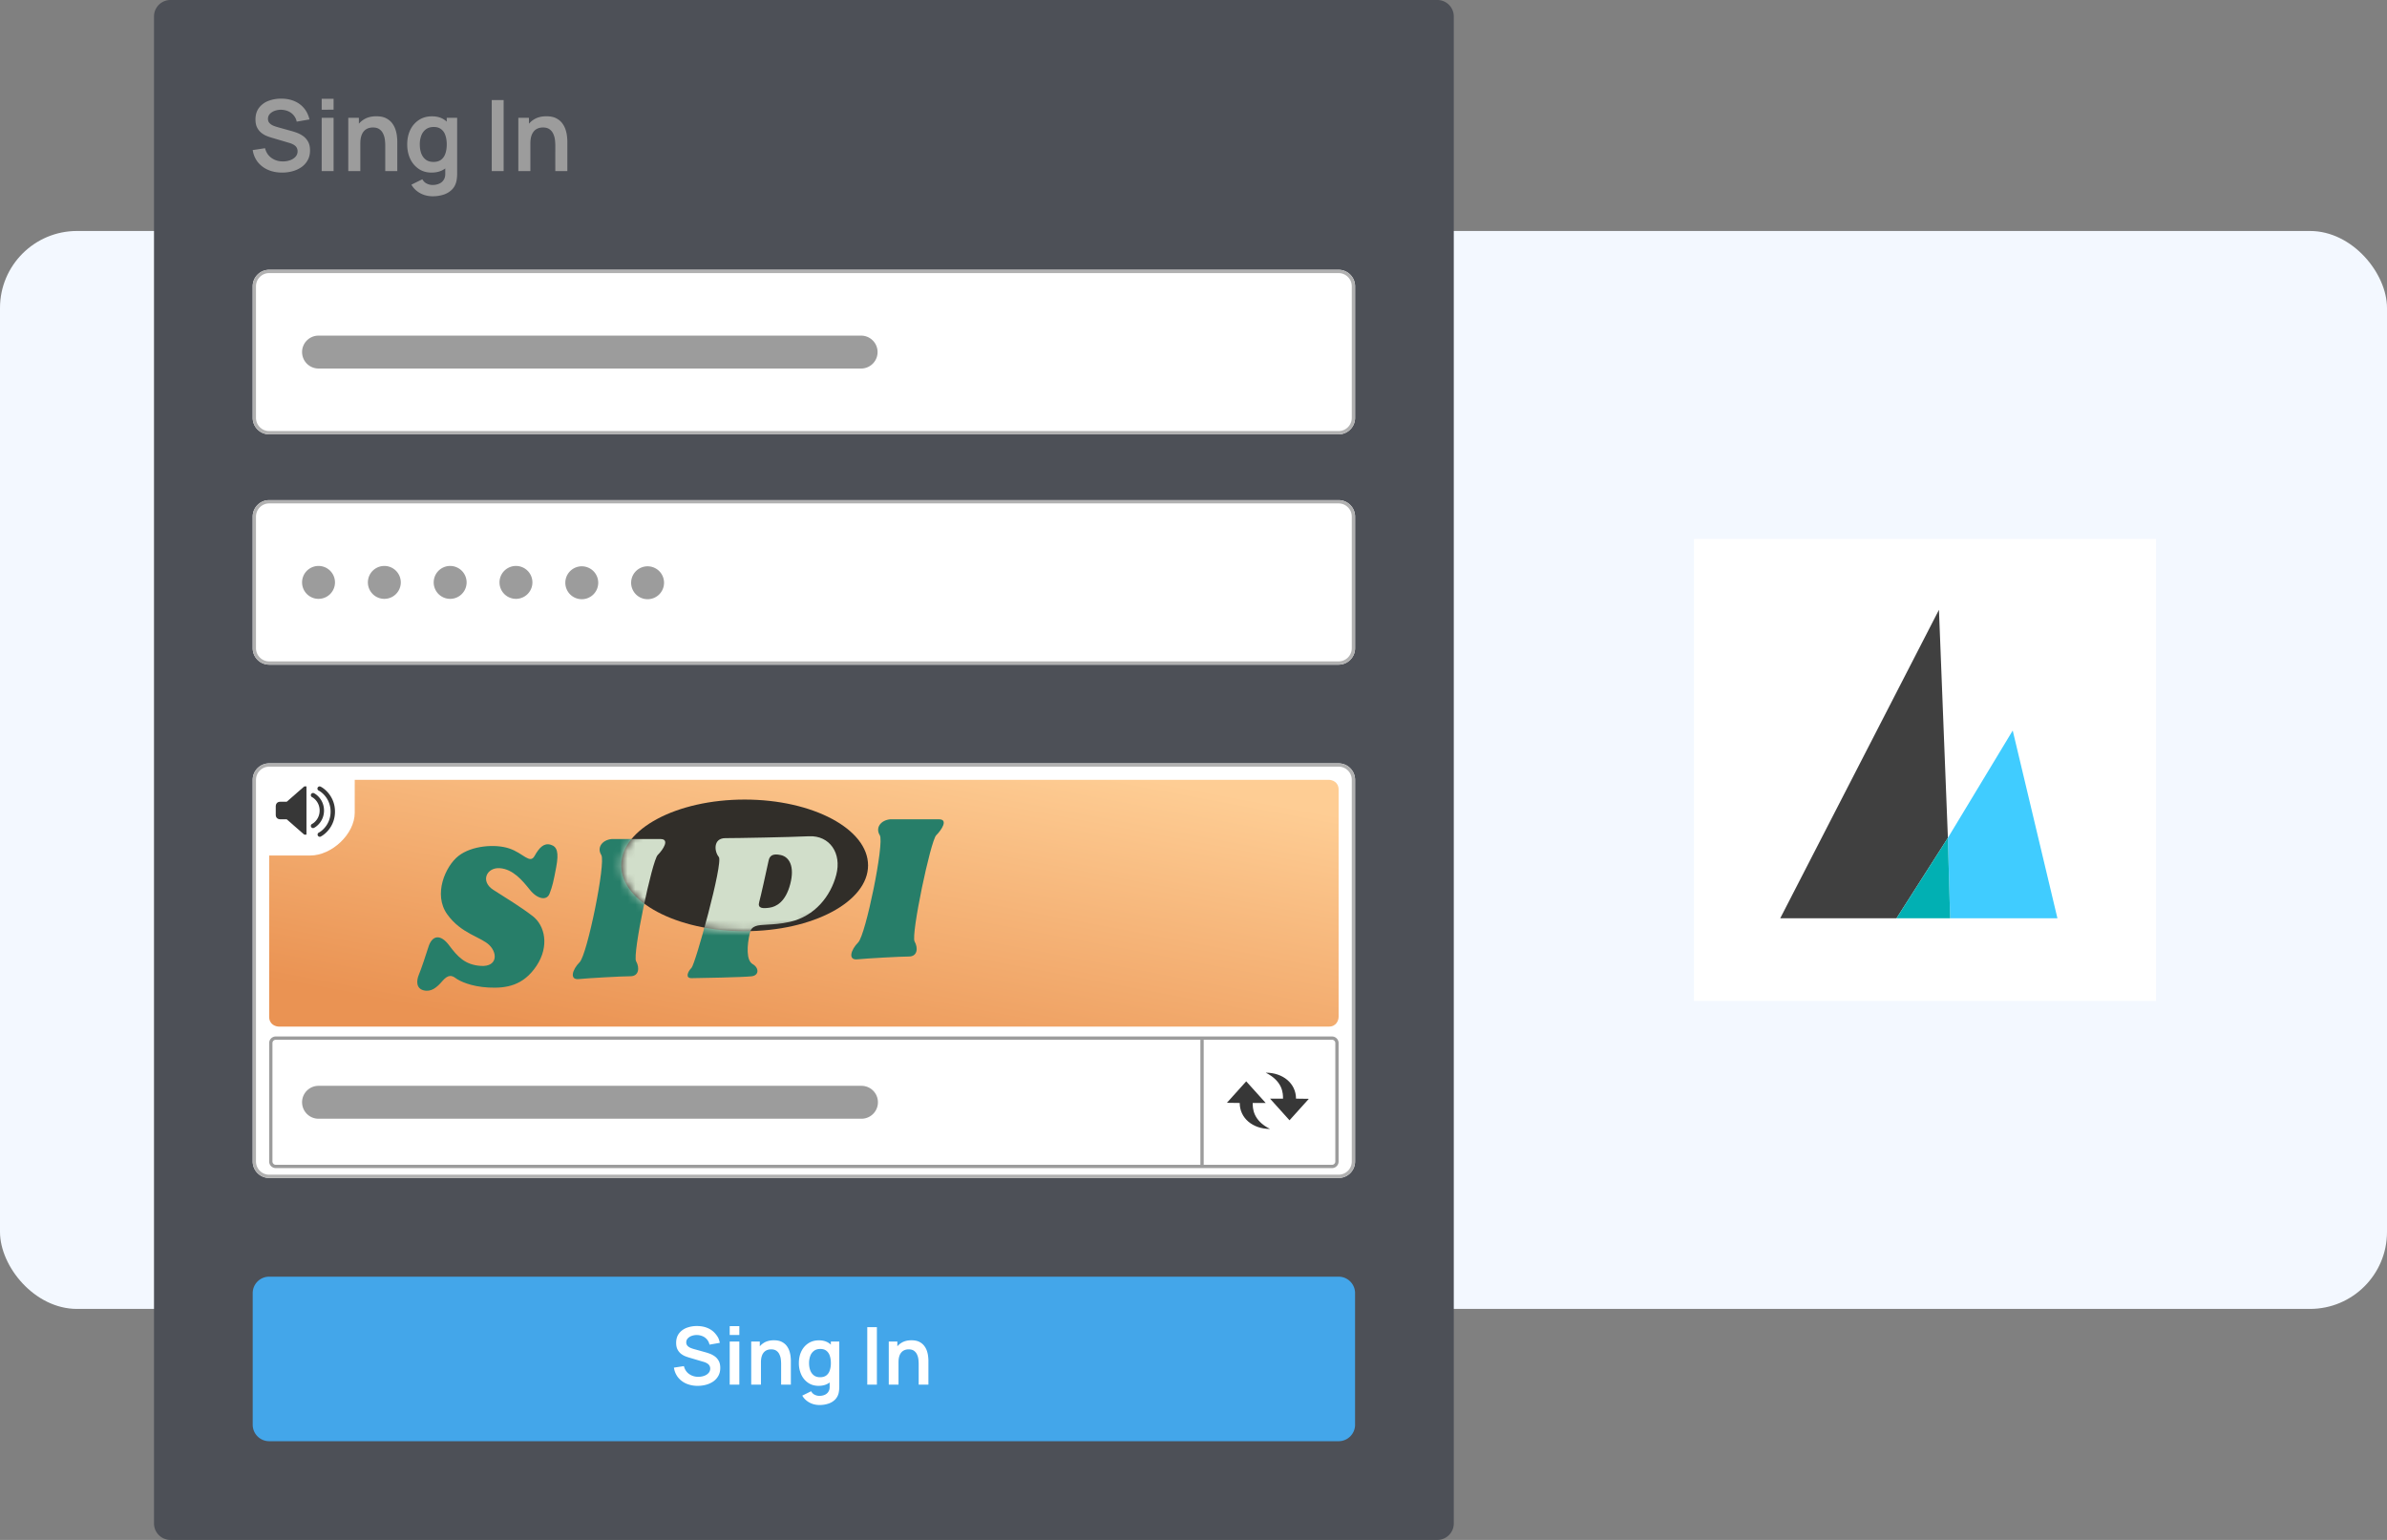
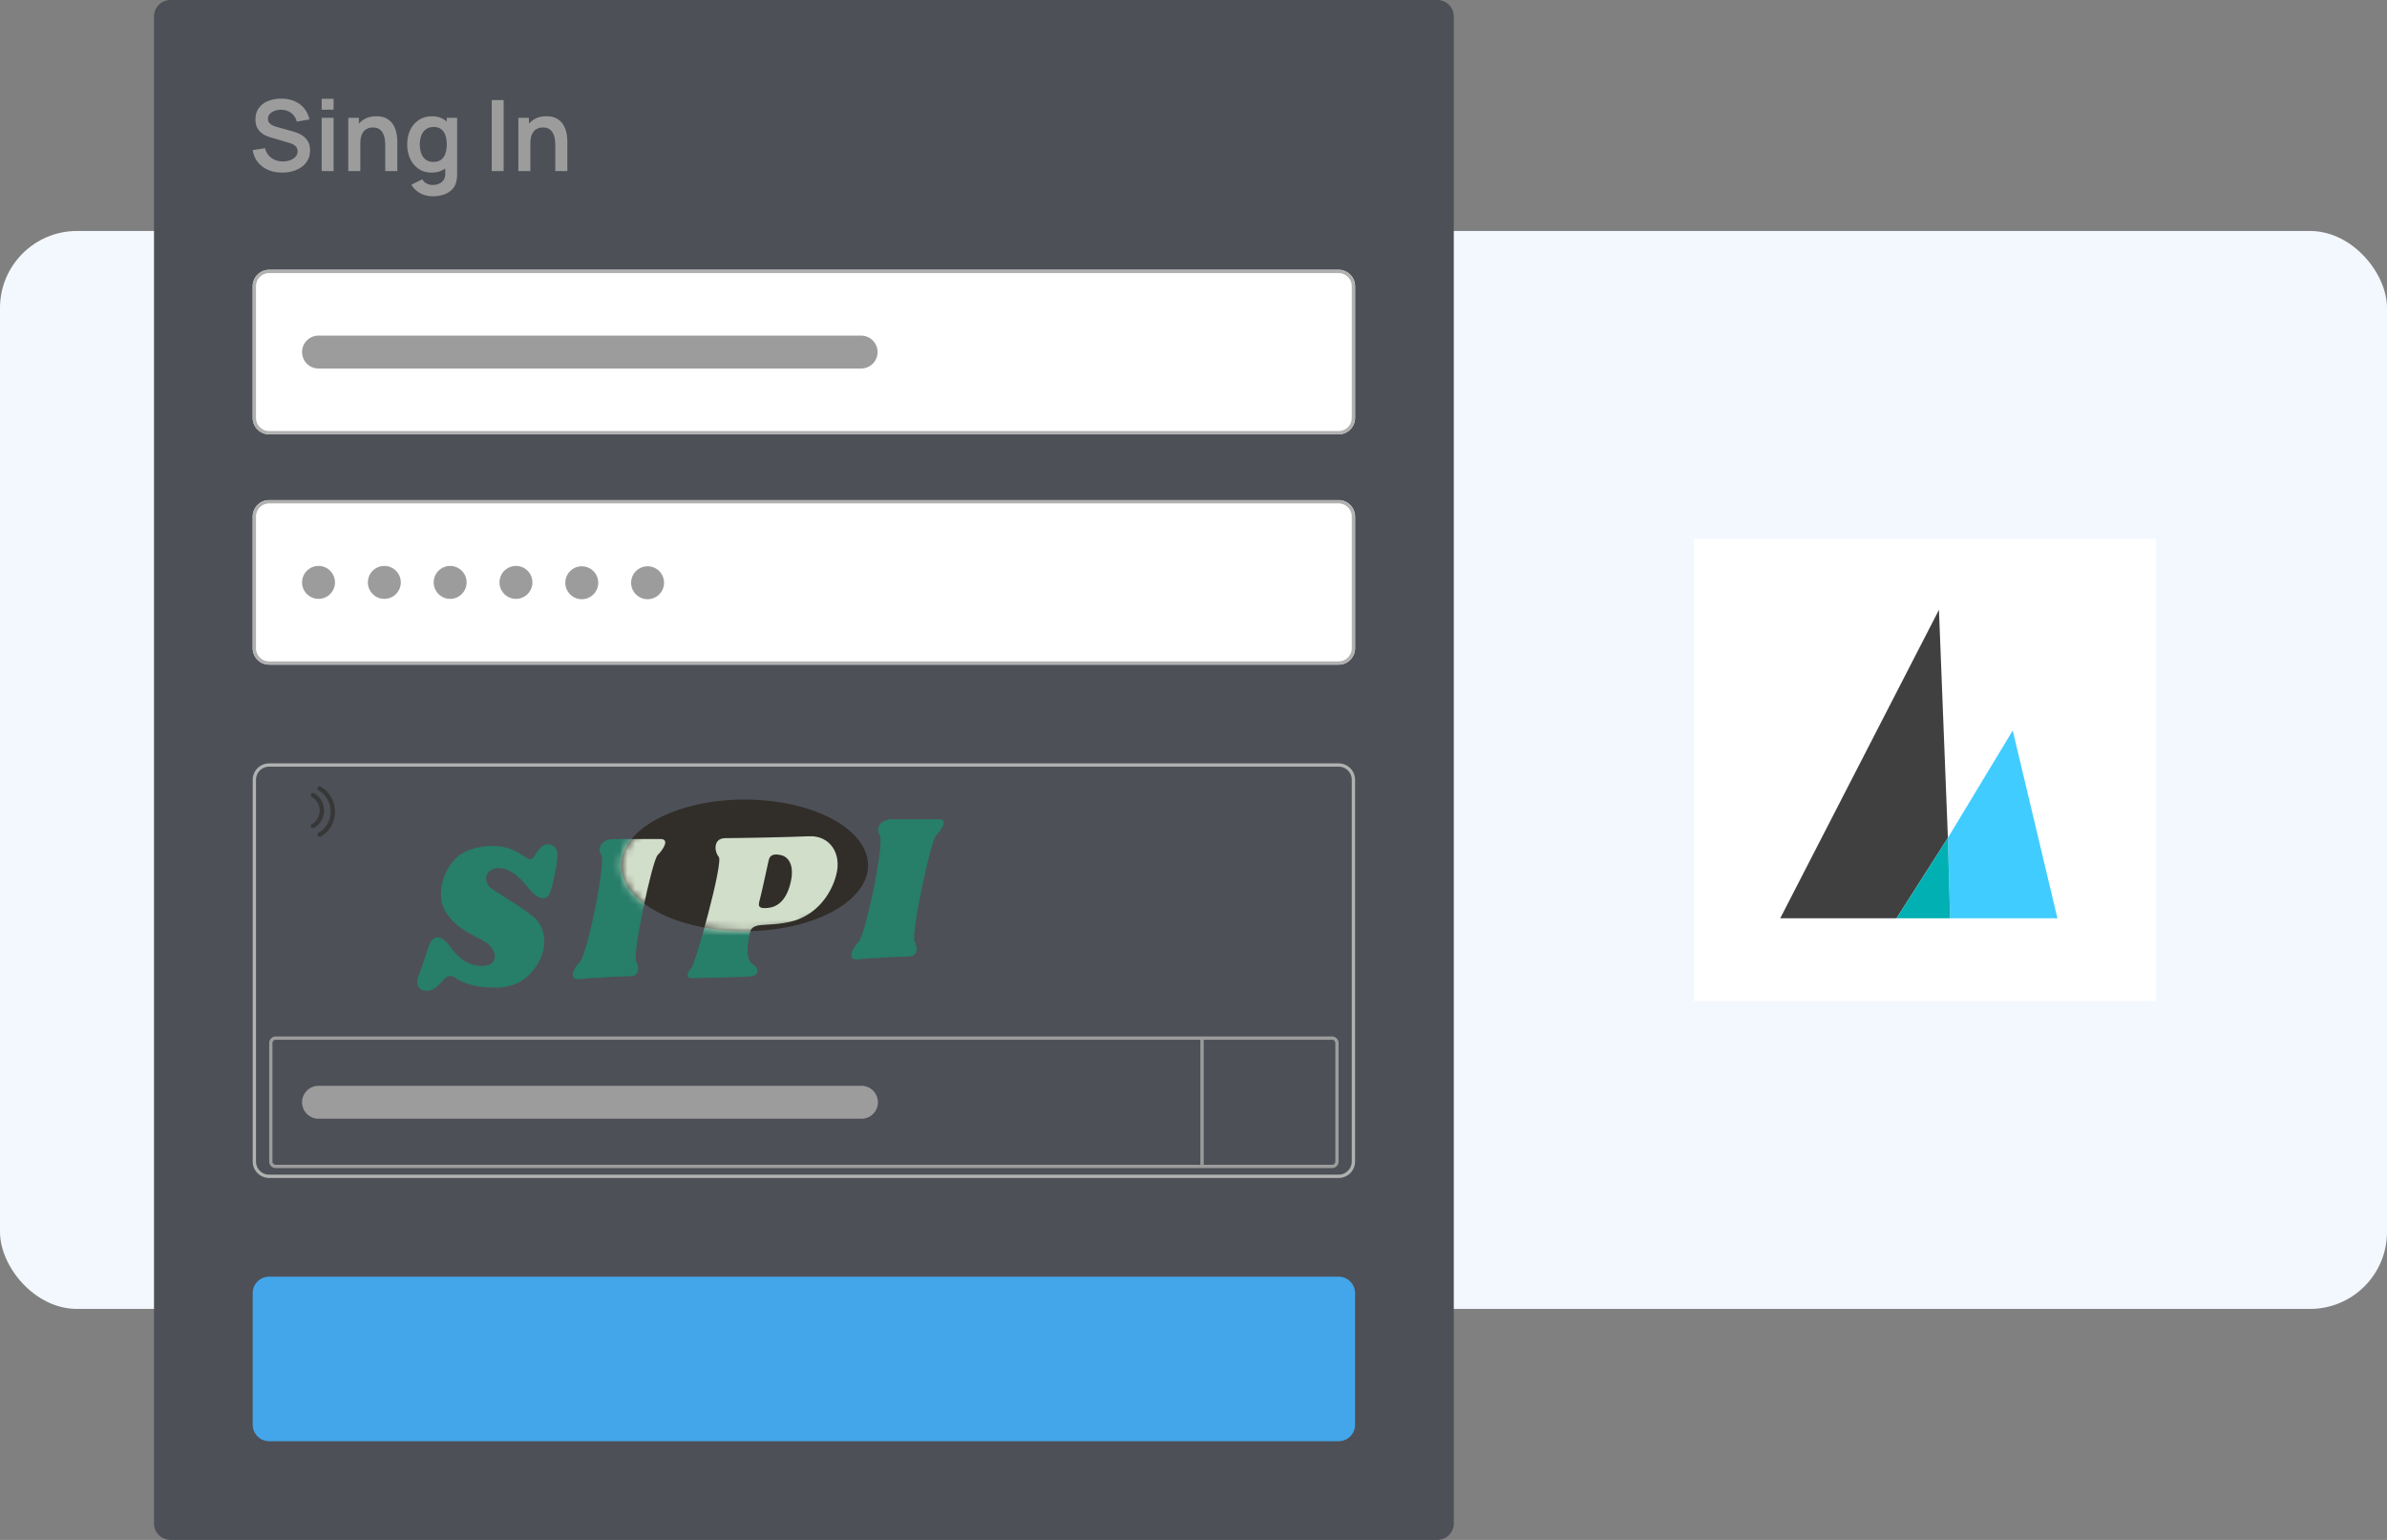
<svg xmlns="http://www.w3.org/2000/svg" width="310" height="200" fill="none">
  <rect width="100%" height="100%" fill="#808080" stroke="none" />
  <rect width="310" height="140" y="30" fill="#f3f8ff" rx="10" />
  <path fill="#fff" d="M220 70h60v60h-60z" />
  <path fill="#404040" d="m251.812 79.2-20.613 40.064h15.097l6.677-10.451z" />
  <path fill="#40ccff" d="m252.974 108.813.29 10.452h13.935l-5.806-24.388z" />
  <path fill="#01b0b3" d="m253.263 119.264-.291-10.452-6.677 10.452z" />
  <path fill="#4d5057" d="M20 2.137C20 .957 20.957 0 22.137 0h164.53c1.18 0 2.136.957 2.136 2.137v195.726c0 1.18-.956 2.137-2.136 2.137H22.137A2.137 2.137 0 0 1 20 197.863z" />
  <path fill="#43a6ea" d="M32.82 167.949c0-1.18.957-2.137 2.137-2.137h138.889c1.18 0 2.137.957 2.137 2.137v17.094c0 1.18-.957 2.137-2.137 2.137H34.957a2.137 2.137 0 0 1-2.137-2.137z" />
-   <path fill="#fff" d="M90.612 179.99a3.7 3.7 0 0 1-1.478-.285 2.8 2.8 0 0 1-1.078-.815 2.67 2.67 0 0 1-.534-1.265l1.296-.197q.166.664.679 1.027.518.363 1.193.363.398 0 .752-.125.352-.125.57-.363a.83.83 0 0 0 .223-.585.8.8 0 0 0-.052-.286.7.7 0 0 0-.156-.238 1 1 0 0 0-.259-.187 1.7 1.7 0 0 0-.363-.15l-1.929-.571a6 6 0 0 1-.539-.191 2.4 2.4 0 0 1-.544-.337 1.75 1.75 0 0 1-.42-.55q-.161-.337-.161-.83 0-.72.363-1.208.368-.493.985-.736a3.7 3.7 0 0 1 1.38-.239q.766.006 1.368.265.601.254 1.006.741c.405.487.46.717.57 1.177l-1.343.234a1.46 1.46 0 0 0-.321-.669 1.5 1.5 0 0 0-.576-.426 1.95 1.95 0 0 0-1.415-.041 1.25 1.25 0 0 0-.513.332.74.74 0 0 0-.192.508.63.63 0 0 0 .166.451q.165.171.41.275a4 4 0 0 0 .502.166l1.338.373q.275.073.617.197t.659.348q.315.222.518.586.207.362.207.923 0 .58-.243 1.021-.24.435-.648.726a3 3 0 0 1-.939.436 4.1 4.1 0 0 1-1.1.145zm4.155-6.606v-1.146h1.25v1.146zm0 6.45v-5.6h1.25v5.6zm6.677 0v-2.696q0-.264-.037-.586a2 2 0 0 0-.171-.617 1.16 1.16 0 0 0-.394-.493q-.26-.192-.705-.192a1.5 1.5 0 0 0-.472.078 1.1 1.1 0 0 0-.425.27 1.3 1.3 0 0 0-.3.518q-.115.327-.115.84l-.741-.316q0-.715.275-1.296.28-.58.819-.923.54-.348 1.327-.348.622 0 1.027.208.404.207.643.529.238.321.352.684a3.4 3.4 0 0 1 .146.69q.036.322.036.523v3.127zm-3.884 0v-5.6h1.115v1.737h.15v3.863zm8.856 2.645q-.467 0-.897-.146a2.5 2.5 0 0 1-.767-.42 2.2 2.2 0 0 1-.56-.653l1.151-.57q.16.306.451.451.296.15.627.15.39 0 .695-.14.306-.135.472-.404.171-.265.161-.664v-1.592h.155v-4.257h1.094v5.87a4 4 0 0 1-.077.788 1.77 1.77 0 0 1-.478.892 2.2 2.2 0 0 1-.876.523 3.6 3.6 0 0 1-1.151.172m-.109-2.489q-.772 0-1.348-.389a2.57 2.57 0 0 1-.892-1.058 3.5 3.5 0 0 1-.316-1.509q0-.85.316-1.514.321-.669.908-1.053.585-.388 1.379-.388.798 0 1.338.388.544.384.824 1.053.28.67.28 1.514a3.9 3.9 0 0 1-.28 1.509 2.4 2.4 0 0 1-.835 1.058q-.555.389-1.374.389m.192-1.12q.503 0 .809-.228a1.3 1.3 0 0 0 .451-.649 2.9 2.9 0 0 0 .145-.959q0-.55-.145-.959a1.3 1.3 0 0 0-.441-.643q-.3-.233-.777-.233-.503 0-.83.248a1.4 1.4 0 0 0-.482.664 2.6 2.6 0 0 0-.156.923q0 .513.15.933.156.416.472.659.317.244.804.244m6.133.964v-7.467h1.25v7.467zm6.676 0v-2.696q0-.264-.036-.586a2 2 0 0 0-.171-.617 1.2 1.2 0 0 0-.394-.493q-.26-.192-.705-.192-.239 0-.472.078a1.1 1.1 0 0 0-.425.27 1.3 1.3 0 0 0-.301.518q-.114.327-.114.84l-.742-.316q0-.715.275-1.296.28-.58.819-.923.54-.348 1.328-.348.623 0 1.026.208a1.8 1.8 0 0 1 .643.529q.239.321.353.684t.145.69q.036.322.036.523v3.127zm-3.883 0v-5.6h1.114v1.737h.151v3.863zM32.82 101.282c0-1.18.957-2.137 2.137-2.137h138.889c1.18 0 2.137.957 2.137 2.137v49.573c0 1.18-.957 2.136-2.137 2.136H34.957a2.136 2.136 0 0 1-2.137-2.136z" />
  <path fill="#b1b1b1" fill-rule="evenodd" d="M173.846 99.573H34.957a1.71 1.71 0 0 0-1.71 1.709v49.573a1.71 1.71 0 0 0 1.71 1.709h138.889c.944 0 1.709-.765 1.709-1.709v-49.573a1.71 1.71 0 0 0-1.709-1.71zm-138.889-.428c-1.18 0-2.137.957-2.137 2.137v49.573c0 1.18.957 2.136 2.137 2.136h138.889c1.18 0 2.137-.956 2.137-2.136v-49.573c0-1.18-.957-2.137-2.137-2.137z" clip-rule="evenodd" />
  <path fill="#9c9c9c" fill-rule="evenodd" d="M172.991 135.043H35.811a.427.427 0 0 0-.427.427v15.385c0 .236.192.427.428.427H172.99a.43.43 0 0 0 .428-.427V135.47a.43.43 0 0 0-.428-.427zm-137.18-.428a.855.855 0 0 0-.854.855v15.385c0 .472.383.854.855.854H172.99a.854.854 0 0 0 .855-.854V135.47a.855.855 0 0 0-.855-.855z" clip-rule="evenodd" />
  <path fill="#9c9c9c" d="M155.896 135.042h.427v16.239h-.427z" />
-   <path fill="url(#a)" d="M34.957 132.051v-20.94h5.342c2.778 0 5.77-2.778 5.77-5.556v-4.273h126.495c.427 0 1.282.256 1.282 1.282v29.487c0 .427-.256 1.282-1.282 1.282H36.239c-.427 0-1.282-.256-1.282-1.282" />
  <path fill="#277e69" d="M58.319 122.765c-1.099-1.464-2.197-1.342-2.686.244-.284.896-.927 2.857-1.22 3.54-.366.854-.366 1.831.61 2.075s1.709-.366 2.441-1.221c.733-.854 1.22-.732 1.709-.366.488.366 1.953 1.099 4.272 1.221s4.516-.244 6.225-2.807c1.708-2.564 1.098-5.249-.489-6.469-1.586-1.221-3.417-2.319-5.126-3.418-1.709-1.098-.854-2.929.854-2.807 1.71.122 2.93 1.587 3.906 2.807.977 1.221 2.197 1.465 2.563.488.367-.976.489-1.464.855-3.417s.122-2.685-.733-2.929c-.854-.245-1.464.366-2.075 1.464-.61 1.099-1.464-.366-3.295-.976-1.83-.611-4.882-.366-6.59.976-1.71 1.343-3.296 5.004-1.465 7.568s4.393 2.929 5.492 4.027c1.098 1.099.976 2.808-1.099 2.686s-3.05-1.221-4.15-2.686zm19.771-11.717c-.61-.976.123-1.953 1.343-2.075h6.347c1.22 0 .366 1.343-.366 2.075s-3.295 12.938-2.807 13.792c.488.855.366 1.953-.733 1.953s-5.492.244-6.712.367c-1.221.122-.855-1.221.122-2.197.976-.977 3.417-12.938 2.807-13.915zm36.171-2.563c-.611-.977.122-1.953 1.342-2.075h6.347c1.221 0 .366 1.343-.366 2.075s-3.295 12.938-2.807 13.792.366 1.953-.733 1.953-5.492.244-6.713.366c-1.22.122-.854-1.22.122-2.197.977-.976 3.418-12.938 2.808-13.914" />
  <path fill="#277e69" fill-rule="evenodd" d="M93.349 111.297c-.61-.732-.732-2.441.854-2.441 1.587 0 8.178-.122 10.863-.244s4.272 2.197 3.54 5.004-2.807 5.37-5.981 6.103c-1.192.275-2.177.326-2.963.367-1.305.068-2.057.107-2.285 1.097-.366 1.587-.488 3.54.366 4.028s.854 1.465-.122 1.587c-.977.122-6.957.244-7.812.244-.854 0-.488-.854 0-1.343.489-.488 4.15-13.67 3.54-14.402m6.469.488c.122-.61.488-.976 1.587-.732s1.83 1.465 1.22 3.784-1.831 2.929-2.685 3.051-1.587.122-1.343-.732c.196-.684.895-3.865 1.22-5.371z" clip-rule="evenodd" />
  <ellipse cx="96.709" cy="112.393" fill="#312e29" rx="16.026" ry="8.547" />
  <mask id="b" width="33" height="18" x="80" y="103" maskUnits="userSpaceOnUse" style="mask-type:alpha">
    <ellipse cx="96.709" cy="112.393" fill="#d9d9d9" rx="16.026" ry="8.547" />
  </mask>
  <g fill="#d1deca" mask="url(#b)">
    <path d="M78.093 111.048c-.61-.976.122-1.953 1.342-2.075h6.347c1.22 0 .366 1.343-.366 2.075s-3.295 12.938-2.807 13.792c.488.855.366 1.953-.733 1.953s-5.492.244-6.713.367c-1.22.122-.854-1.221.123-2.197.976-.977 3.417-12.938 2.807-13.915" />
    <path fill-rule="evenodd" d="M93.349 111.297c-.61-.732-.732-2.441.854-2.441 1.587 0 8.178-.122 10.863-.244s4.272 2.197 3.54 5.004-2.807 5.37-5.981 6.103c-1.192.275-2.177.326-2.963.367-1.305.068-2.057.107-2.285 1.097-.366 1.587-.488 3.54.366 4.028s.854 1.465-.122 1.587c-.977.122-6.957.244-7.812.244-.854 0-.488-.854 0-1.343.489-.488 4.15-13.67 3.54-14.402m6.469.488c.122-.61.488-.976 1.587-.732s1.83 1.465 1.22 3.784-1.831 2.929-2.685 3.051-1.587.122-1.343-.732c.196-.684.895-3.865 1.22-5.371z" clip-rule="evenodd" />
  </g>
-   <path fill="#373737" d="m164.377 143.252-2.53-2.811-2.51 2.788 1.666.023c0 1.968 1.687 3.374 3.936 3.374-2.249-1.125-2.249-2.718-2.249-3.374zm.562-.562 2.531 2.811 2.509-2.788-1.666-.023c0-1.968-1.687-3.374-3.936-3.374 2.249 1.125 2.249 2.718 2.249 3.374zM39.516 102.136h.285v6.268h-.285l-2.279-1.994h-.855c-.19 0-.57-.114-.57-.57v-1.139c0-.19.114-.57.57-.57h.855z" />
  <path fill="#373737" fill-rule="evenodd" d="M40.401 103.149a.285.285 0 0 1 .382-.128c.449.224 1.297.974 1.297 2.249s-.848 2.025-1.297 2.25a.285.285 0 0 1-.255-.51c.312-.156.983-.736.983-1.74 0-1.003-.671-1.583-.983-1.739a.285.285 0 0 1-.127-.382" clip-rule="evenodd" />
  <path fill="#373737" fill-rule="evenodd" d="M41.256 102.294a.284.284 0 0 1 .382-.127c.638.319 1.867 1.4 1.867 3.246 0 1.845-1.229 2.927-1.867 3.246a.286.286 0 0 1-.255-.51c.501-.25 1.552-1.163 1.552-2.736s-1.05-2.486-1.552-2.737a.284.284 0 0 1-.127-.382" clip-rule="evenodd" />
  <path fill="#9c9c9c" d="M39.23 143.162c0-1.18.957-2.137 2.137-2.137h70.513a2.137 2.137 0 0 1 0 4.274H41.367a2.137 2.137 0 0 1-2.136-2.137z" />
  <path fill="#fff" d="M32.82 67.094c0-1.18.957-2.137 2.137-2.137h138.889c1.18 0 2.137.957 2.137 2.137v17.094c0 1.18-.957 2.137-2.137 2.137H34.957a2.137 2.137 0 0 1-2.137-2.137z" />
-   <path fill="#b1b1b1" fill-rule="evenodd" d="M173.846 65.385H34.957a1.71 1.71 0 0 0-1.71 1.709v17.094c0 .944.766 1.71 1.71 1.71h138.889a1.71 1.71 0 0 0 1.709-1.71V67.094a1.71 1.71 0 0 0-1.709-1.71zm-138.889-.428c-1.18 0-2.137.957-2.137 2.137v17.094c0 1.18.957 2.137 2.137 2.137h138.889c1.18 0 2.137-.957 2.137-2.137V67.094c0-1.18-.957-2.137-2.137-2.137z" clip-rule="evenodd" />
+   <path fill="#b1b1b1" fill-rule="evenodd" d="M173.846 65.385H34.957a1.71 1.71 0 0 0-1.71 1.709v17.094c0 .944.766 1.71 1.71 1.71h138.889a1.71 1.71 0 0 0 1.709-1.71V67.094a1.71 1.71 0 0 0-1.709-1.71m-138.889-.428c-1.18 0-2.137.957-2.137 2.137v17.094c0 1.18.957 2.137 2.137 2.137h138.889c1.18 0 2.137-.957 2.137-2.137V67.094c0-1.18-.957-2.137-2.137-2.137z" clip-rule="evenodd" />
  <path fill="#9c9c9c" d="M43.504 75.641a2.137 2.137 0 1 1-4.274 0 2.137 2.137 0 0 1 4.274 0m8.547 0a2.137 2.137 0 1 1-4.274 0 2.137 2.137 0 0 1 4.274 0m8.547 0a2.137 2.137 0 1 1-4.274 0 2.137 2.137 0 0 1 4.274 0m8.547 0a2.137 2.137 0 1 1-4.274 0 2.137 2.137 0 0 1 4.274 0m8.547 0a2.137 2.137 0 1 1-4.273 0 2.137 2.137 0 0 1 4.273 0m8.547 0a2.137 2.137 0 1 1-4.273 0 2.137 2.137 0 0 1 4.273 0" />
  <path fill="#fff" d="M32.82 37.18c0-1.18.957-2.137 2.137-2.137h138.889c1.18 0 2.137.956 2.137 2.136v17.094c0 1.18-.957 2.137-2.137 2.137H34.957a2.137 2.137 0 0 1-2.137-2.136V37.178z" />
  <path fill="#b1b1b1" fill-rule="evenodd" d="M173.846 35.47H34.957a1.71 1.71 0 0 0-1.71 1.71v17.093c0 .945.766 1.71 1.71 1.71h138.889a1.71 1.71 0 0 0 1.709-1.71V37.18a1.71 1.71 0 0 0-1.709-1.709zm-138.889-.427c-1.18 0-2.137.956-2.137 2.136v17.094c0 1.18.957 2.137 2.137 2.137h138.889c1.18 0 2.137-.956 2.137-2.136V37.178c0-1.18-.957-2.136-2.137-2.136H34.957z" clip-rule="evenodd" />
  <path fill="#9c9c9c" d="M39.23 45.727c0-1.18.957-2.137 2.137-2.137h70.513a2.137 2.137 0 0 1 0 4.273H41.367a2.137 2.137 0 0 1-2.136-2.136zm-2.59-23.312q-1.011 0-1.826-.353a3.45 3.45 0 0 1-1.333-1.007 3.3 3.3 0 0 1-.66-1.564l1.602-.243q.205.82.84 1.269.64.45 1.474.449.494 0 .93-.154a1.7 1.7 0 0 0 .705-.449q.275-.294.275-.724a.9.9 0 0 0-.064-.353.8.8 0 0 0-.192-.295 1.2 1.2 0 0 0-.32-.23 2.2 2.2 0 0 0-.45-.186l-2.384-.705a7 7 0 0 1-.667-.238 2.9 2.9 0 0 1-.673-.416 2.1 2.1 0 0 1-.519-.68q-.2-.416-.199-1.025 0-.891.449-1.494a2.73 2.73 0 0 1 1.218-.91 4.6 4.6 0 0 1 1.705-.295q.95.006 1.692.327.743.315 1.244.917.5.601.705 1.455l-1.66.288a1.8 1.8 0 0 0-.398-.827 1.86 1.86 0 0 0-.711-.525 2.4 2.4 0 0 0-1.75-.052q-.39.141-.635.41a.92.92 0 0 0-.237.629q0 .34.205.557.206.212.507.34a6 6 0 0 0 .621.205l1.654.462q.34.09.763.243.423.154.814.43t.641.724q.257.45.257 1.141 0 .718-.302 1.263a2.64 2.64 0 0 1-.8.898 3.7 3.7 0 0 1-1.161.538q-.648.18-1.36.18m5.138-8.167V12.83h1.545v1.417zm0 7.974V15.3h1.545v6.923zm8.254 0V18.89q0-.328-.045-.724-.044-.398-.212-.763a1.45 1.45 0 0 0-.487-.61q-.32-.236-.871-.237-.296 0-.584.097a1.34 1.34 0 0 0-.526.333 1.65 1.65 0 0 0-.371.641q-.141.404-.141 1.038l-.917-.39q0-.886.34-1.603a2.7 2.7 0 0 1 1.013-1.141q.666-.43 1.64-.43.77 0 1.27.257.5.256.795.654.294.398.436.846.14.448.18.852.044.398.044.648v3.865zm-4.801 0V15.3h1.378v2.148h.186v4.775H45.23zm10.948 3.269q-.577 0-1.109-.18a3.1 3.1 0 0 1-.949-.518 2.7 2.7 0 0 1-.692-.808l1.423-.705q.199.378.558.557.365.187.775.186.48 0 .86-.173.378-.165.583-.5.21-.327.198-.82v-1.968h.193v-5.263h1.352v7.256q0 .264-.025.5a3.4 3.4 0 0 1-.07.475q-.155.673-.59 1.102a2.7 2.7 0 0 1-1.084.648 4.5 4.5 0 0 1-1.423.211m-.135-3.076q-.955 0-1.666-.481a3.2 3.2 0 0 1-1.103-1.308q-.39-.827-.39-1.865 0-1.052.39-1.872a3.15 3.15 0 0 1 1.122-1.301q.724-.481 1.705-.481.988 0 1.654.48.673.475 1.02 1.302.345.826.345 1.872 0 1.032-.346 1.865-.346.826-1.032 1.308-.685.48-1.699.48zm.238-1.385q.62 0 1-.282.384-.29.557-.802.18-.512.18-1.185 0-.68-.18-1.186a1.6 1.6 0 0 0-.545-.795q-.371-.29-.961-.289-.622 0-1.026.308a1.75 1.75 0 0 0-.596.82 3.2 3.2 0 0 0-.192 1.142q0 .634.186 1.154.192.512.583.814.39.3.994.3zm7.582 1.192v-9.23h1.545v9.23zm8.253 0V18.89q0-.328-.045-.724-.045-.398-.211-.763a1.45 1.45 0 0 0-.487-.61q-.321-.236-.872-.237-.295 0-.584.097a1.34 1.34 0 0 0-.525.333 1.65 1.65 0 0 0-.372.641q-.141.404-.141 1.038l-.917-.39a3.7 3.7 0 0 1 .34-1.603q.346-.719 1.013-1.141.666-.43 1.64-.43.77 0 1.27.257.501.256.795.654t.436.846q.141.448.18.852.044.398.044.648v3.865zm-4.801 0V15.3h1.378v2.148h.186v4.775z" />
  <defs>
    <linearGradient id="a" x1="161.771" x2="153.064" y1="103.571" y2="149.586" gradientUnits="userSpaceOnUse">
      <stop stop-color="#fecd94" />
      <stop offset="1" stop-color="#ea9353" />
    </linearGradient>
  </defs>
</svg>